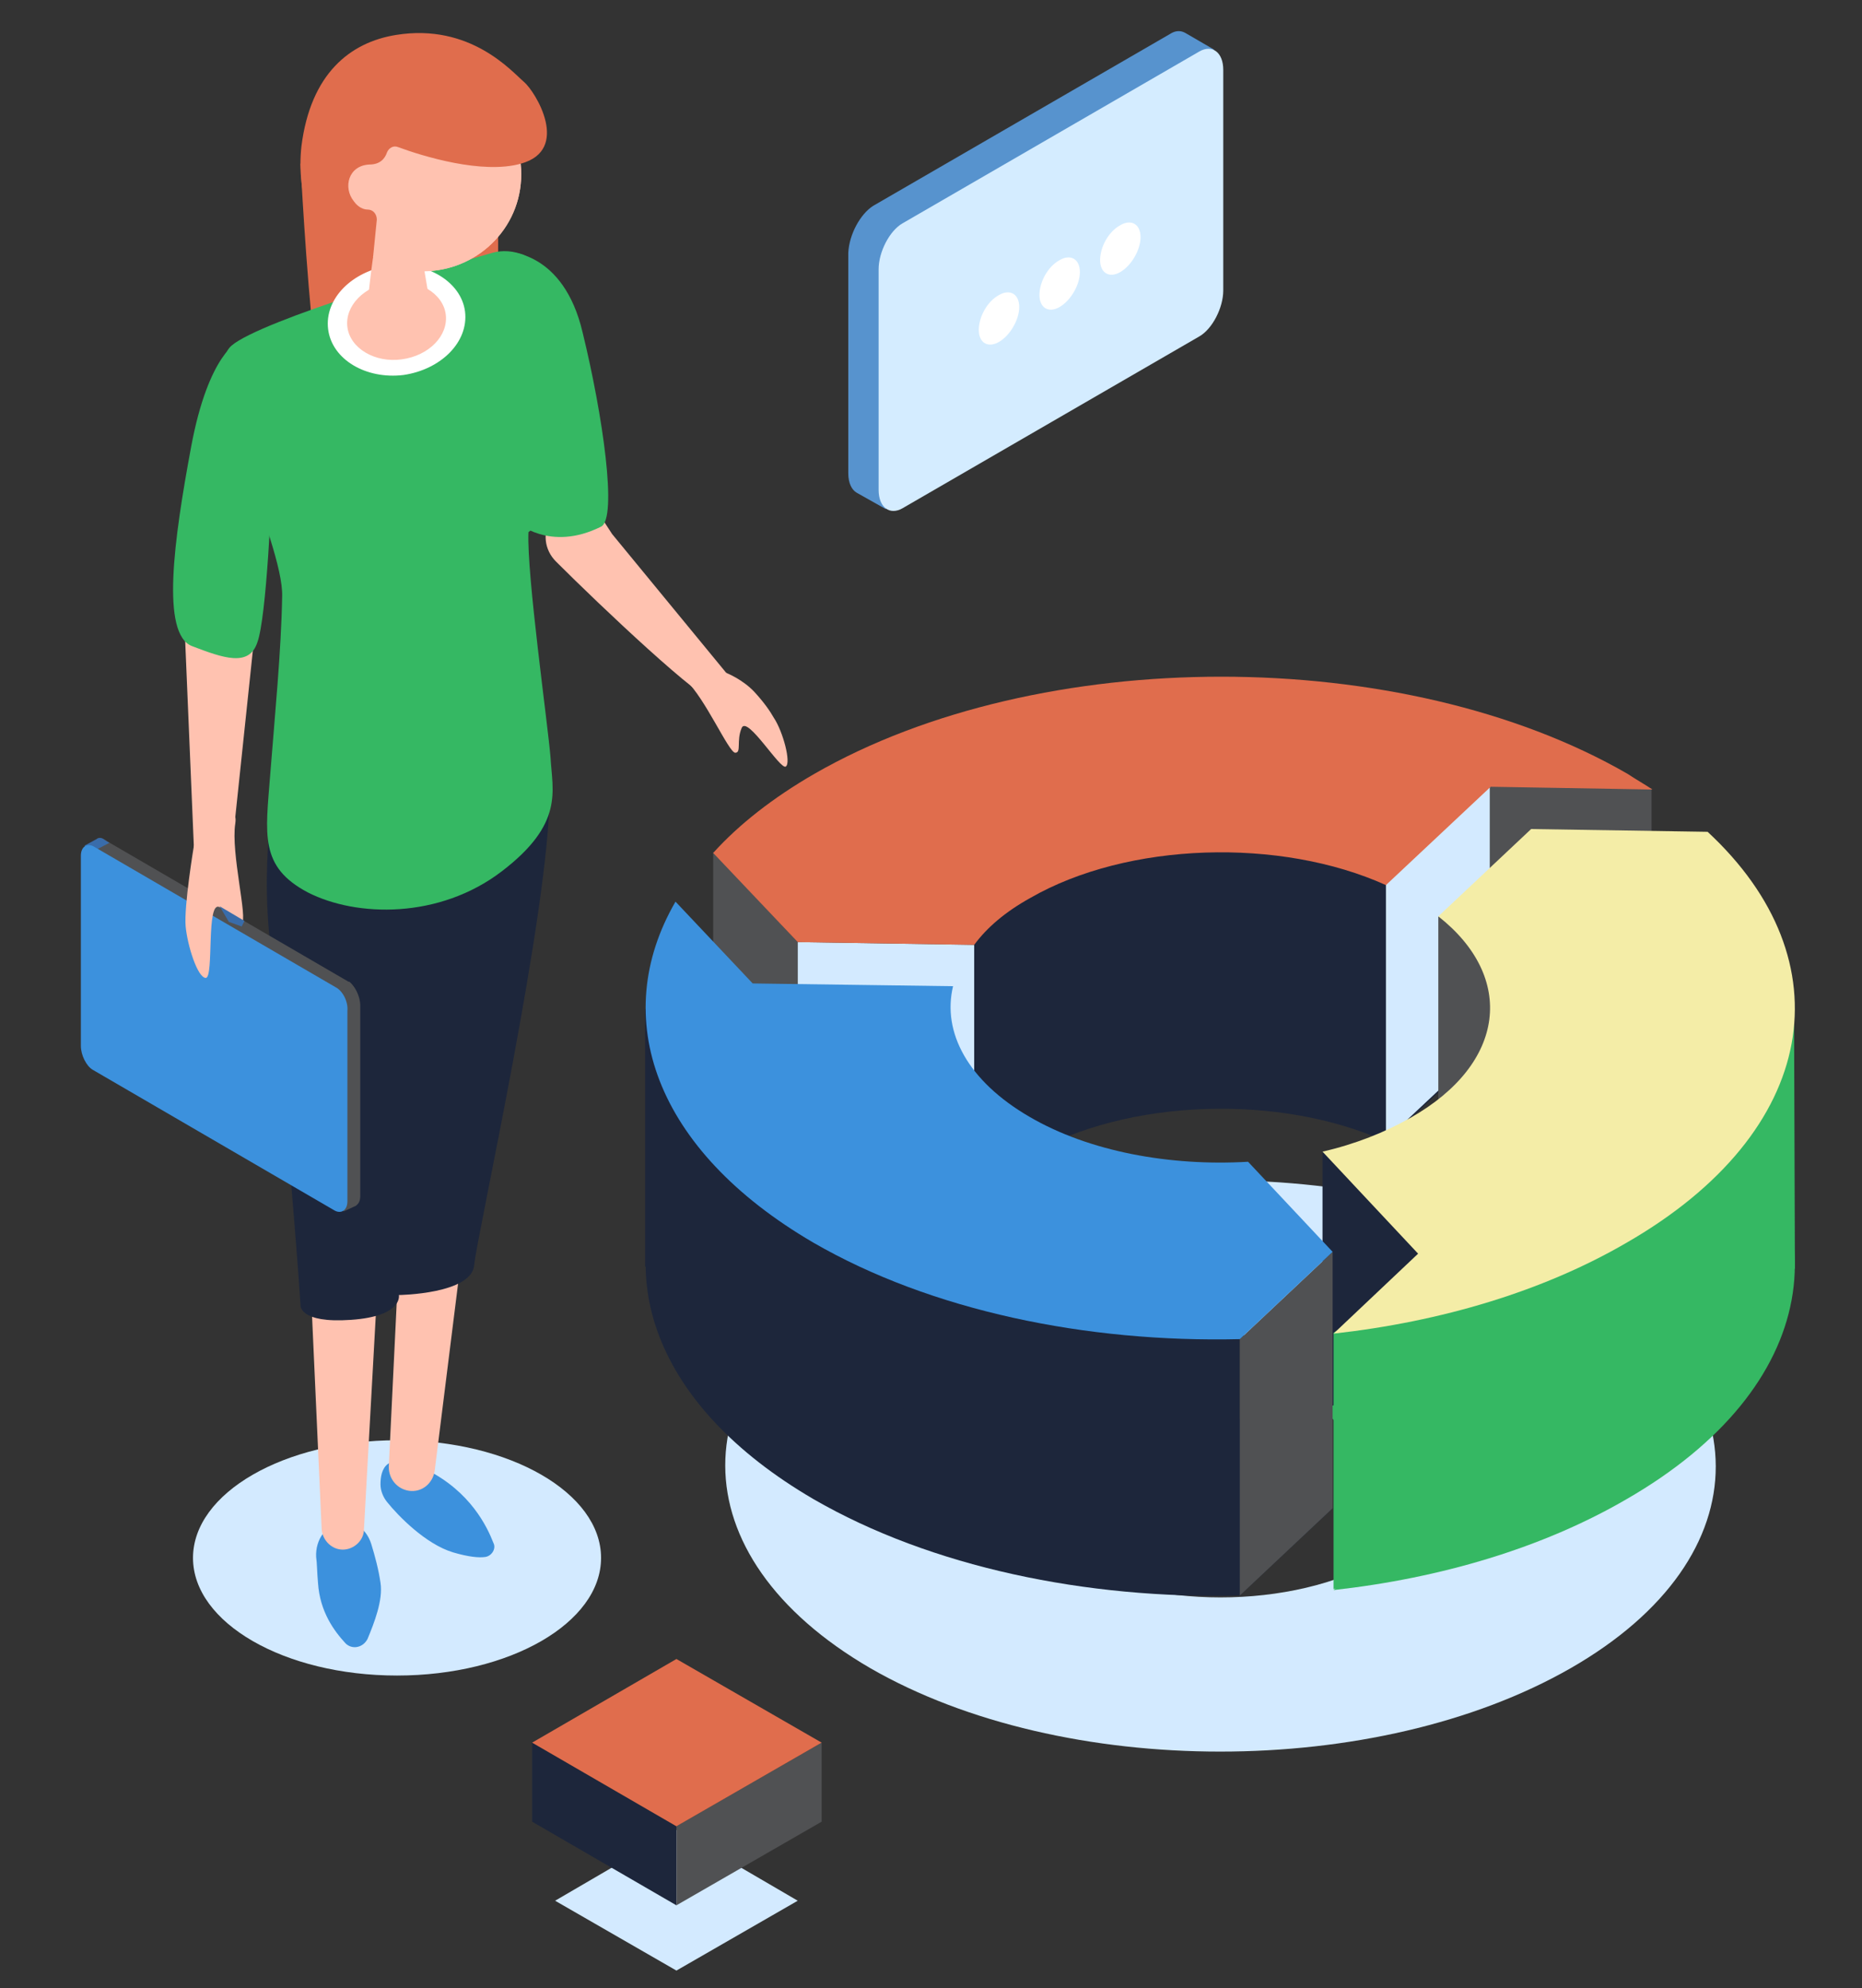
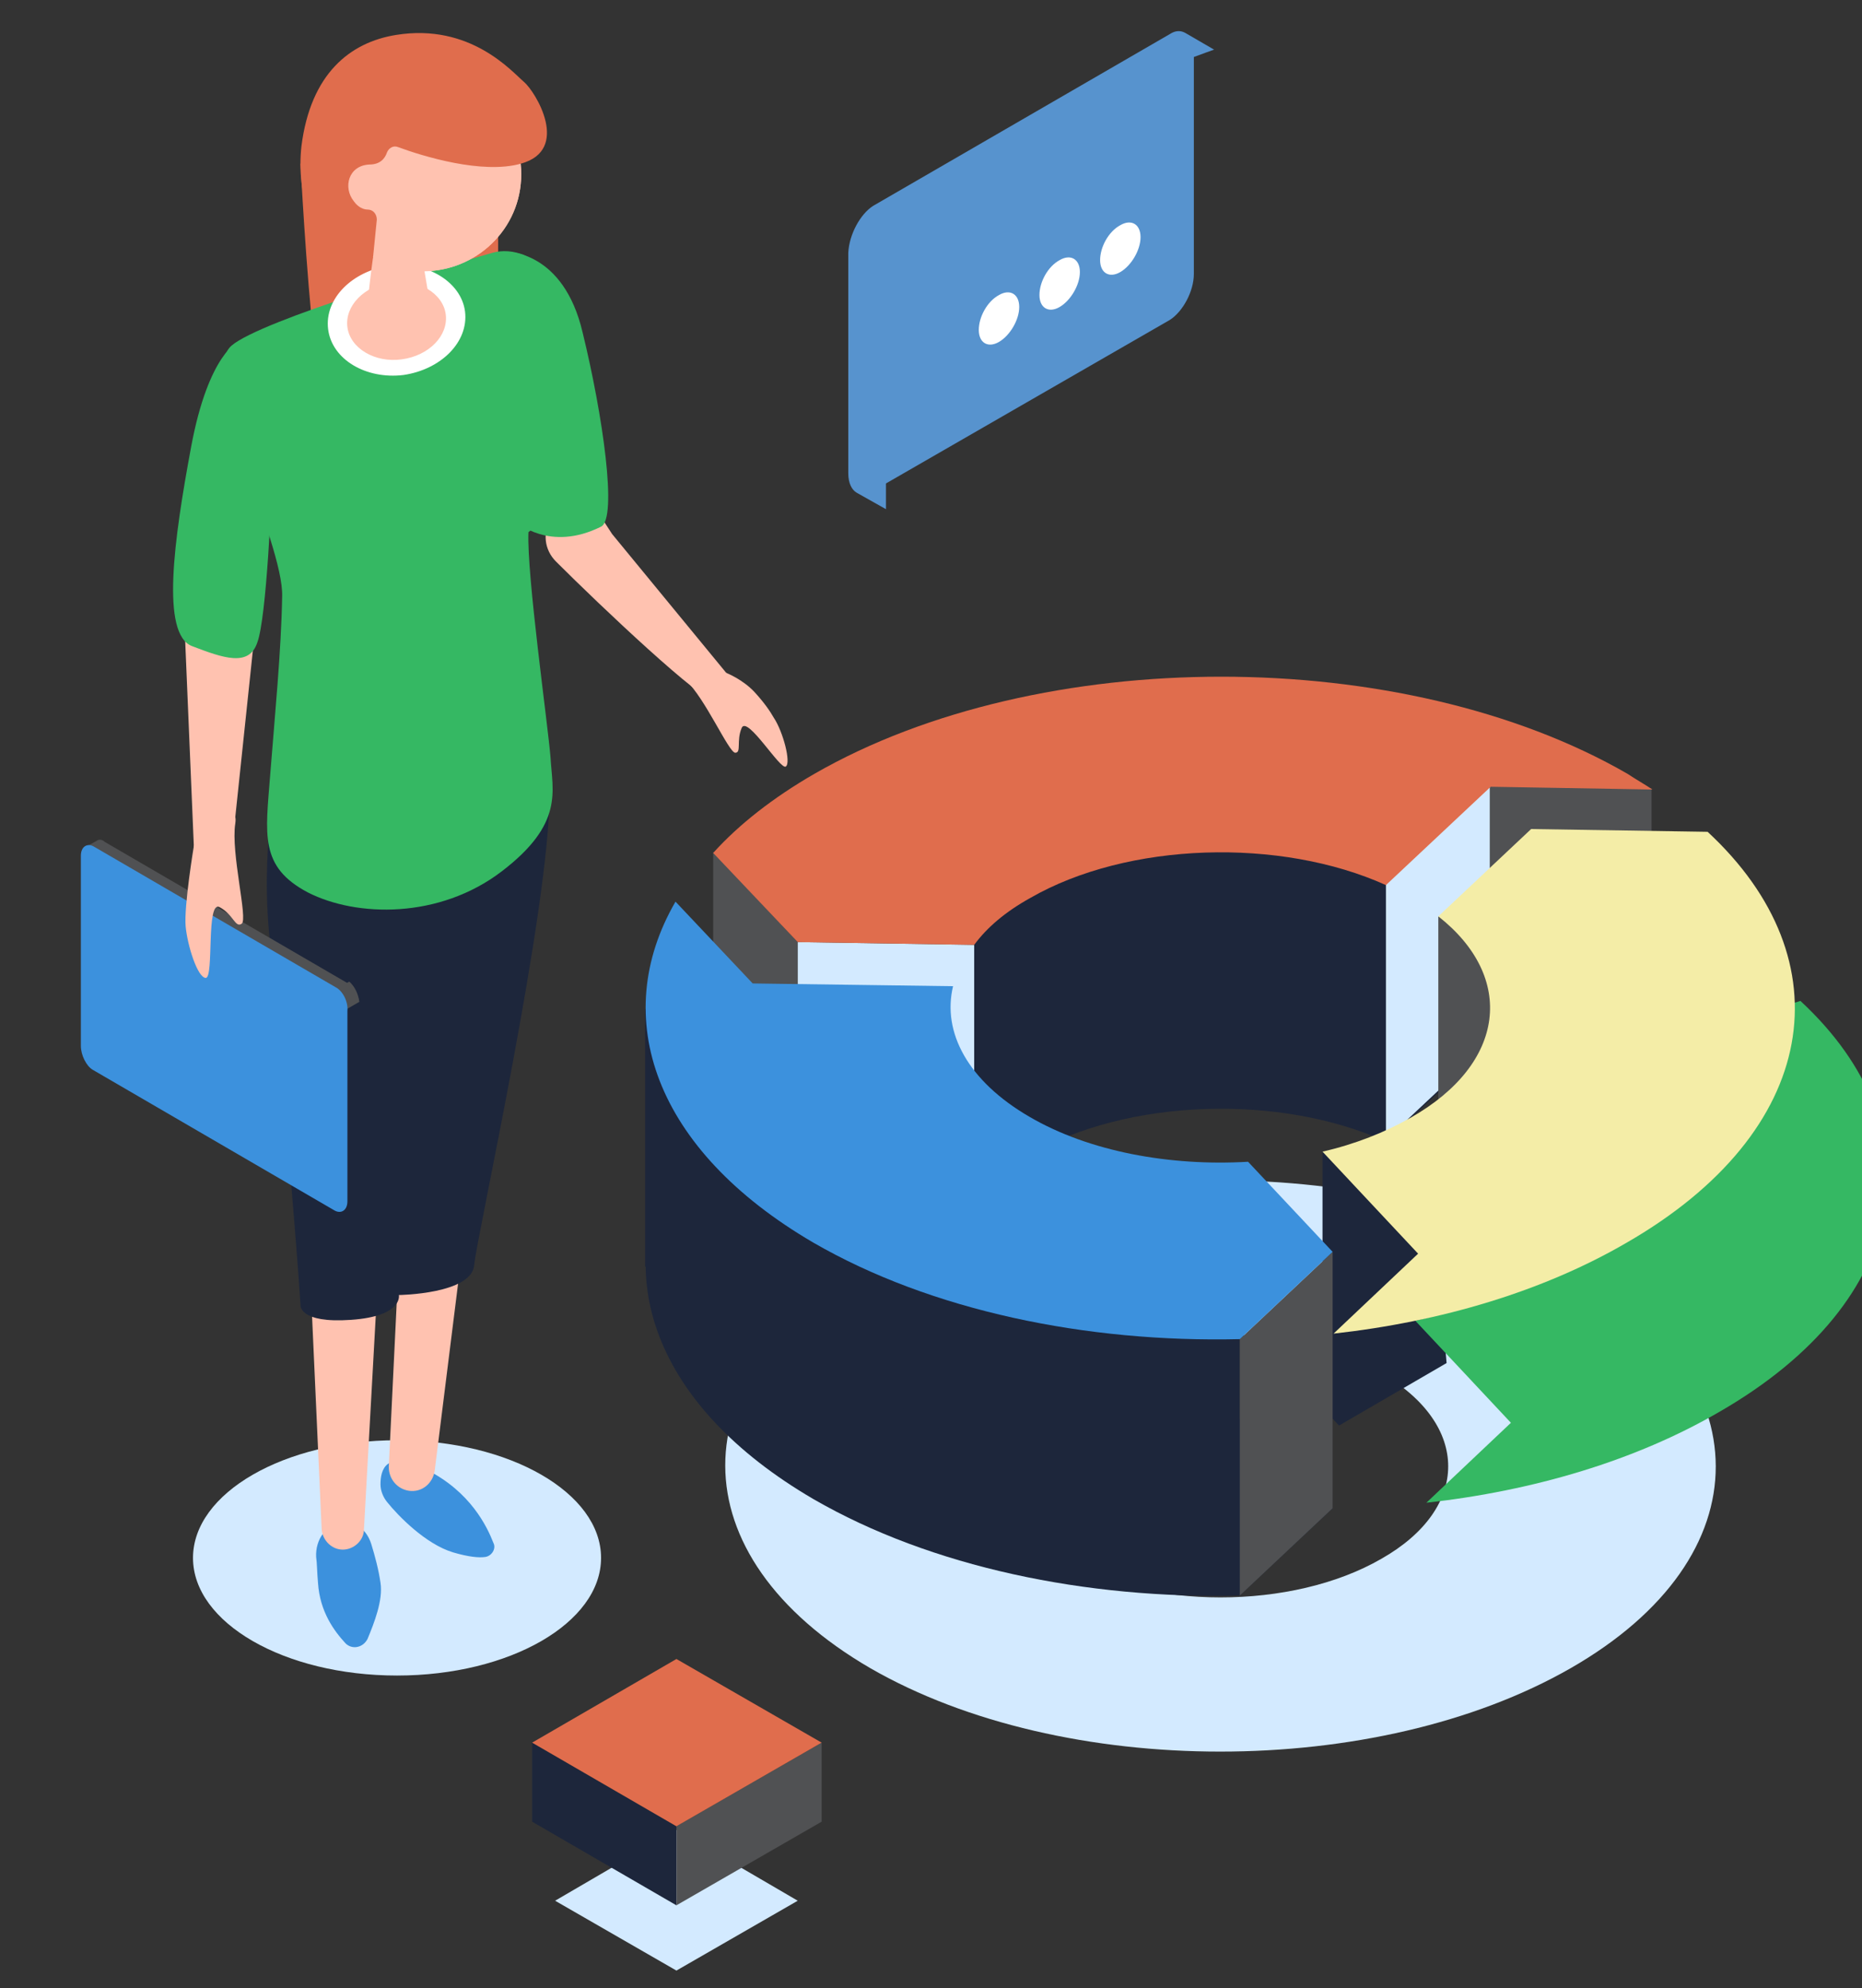
<svg xmlns="http://www.w3.org/2000/svg" version="1.1" x="0px" y="0px" viewBox="0 0 202.6 216.3" style="enable-background:new 0 0 202.6 216.3;" xml:space="preserve">
  <rect x="0" y="0" width="202.6" height="216.3" fill="#333333" stroke="none" />
  <style type="text/css">
	.st0{opacity:0.1;fill:#35B863;}
	.st1{fill:#3C91DD;}
	.st2{fill:#1D263B;}
	.st3{fill:#505153;}
	.st4{fill:#F4EDA7;}
	.st5{fill:#D3EAFF;}
	.st6{fill:#E06D4D;}
	.st7{fill:#35B863;}
	.st8{fill:#FFFBDB;}
	.st9{fill:#EDF3E5;}
	.st10{fill:#313538;}
	.st11{fill:#7D878F;}
	.st12{clip-path:url(#SVGID_2_);}
	.st13{clip-path:url(#SVGID_4_);}
	.st14{clip-path:url(#SVGID_6_);}
	.st15{clip-path:url(#SVGID_8_);}
	.st16{fill:#FFFFFF;}
	.st17{fill:#99B3B3;}
	.st18{fill:#718585;}
	.st19{fill:#CB206A;}
	.st20{fill:#F9AFB6;}
	.st21{enable-background:new    ;}
	.st22{fill:#2E5C81;}
	.st23{clip-path:url(#SVGID_12_);}
	.st24{fill:none;}
	.st25{fill:#D1DDFF;}
	.st26{fill:#827C7B;}
	.st27{fill:#D2C8C6;}
	.st28{fill:#1E5D9D;}
	.st29{fill:#61A1F0;}
	.st30{fill:#132146;}
	.st31{fill:#FF5023;}
	.st32{fill:#FF9911;}
	.st33{fill:#943EC7;}
	.st34{fill:#444738;}
	.st35{fill:#FF4F12;}
	.st36{fill:#62B70F;}
	.st37{fill:#59A8EF;}
	.st38{fill:#053A70;}
	.st39{fill:#7BC7FF;}
	.st40{fill:#81BAD4;}
	.st41{fill:#AED8E8;}
	.st42{fill:#E8AE00;}
	.st43{fill:#303030;}
	.st44{clip-path:url(#SVGID_14_);fill:#EBF7F0;}
	.st45{fill:#36B863;}
	.st46{fill:#4F5254;}
	.st47{fill:#EDF2E5;}
	.st48{fill:#F5EDA6;}
	.st49{fill:#1C263B;}
	.st50{fill:#E06E4D;}
	.st51{fill:#D4EBFF;}
	.st52{fill:#3D91DE;}
	.st53{fill:url(#SVGID_15_);}
	.st54{fill:#6B5BDF;}
	.st55{fill:url(#SVGID_16_);}
	.st56{fill:#EDAC01;}
	.st57{fill:#BA2027;}
	.st58{fill:#FF5F4F;}
	.st59{fill:#7AB2BC;}
	.st60{fill:#FFEE40;}
	.st61{fill:#F28F8F;}
	.st62{fill:#FFA8A7;}
	.st63{fill:#D9EEFF;}
	.st64{fill:#27DEBF;}
	.st65{opacity:0.7;}
	.st66{fill:#C1E4FF;}
	.st67{fill:#1BBC9D;}
	.st68{fill:none;stroke:#1D263B;stroke-width:0.5;stroke-miterlimit:10;}
	.st69{fill:#DCEEFF;}
	.st70{fill-rule:evenodd;clip-rule:evenodd;fill:#F4EDA7;}
	.st71{fill-rule:evenodd;clip-rule:evenodd;fill:#3C91DD;}
	.st72{fill-rule:evenodd;clip-rule:evenodd;fill:#35B863;}
	.st73{fill-rule:evenodd;clip-rule:evenodd;fill:#505153;}
	.st74{fill-rule:evenodd;clip-rule:evenodd;fill:#D3EAFF;}
	.st75{fill:#30BFBF;}
	.st76{fill:url(#SVGID_17_);}
	.st77{fill:#016EF1;}
	.st78{fill:#090C0C;}
	.st79{fill:#1E2323;}
	.st80{opacity:0.2;fill:#BADFE8;enable-background:new    ;}
	.st81{fill:#D4D8D8;}
	.st82{fill:#FFFFFF;enable-background:new    ;}
	.st83{fill-rule:evenodd;clip-rule:evenodd;fill:url(#SVGID_18_);}
	.st84{fill-rule:evenodd;clip-rule:evenodd;fill:#EDF3E5;}
	.st85{fill-rule:evenodd;clip-rule:evenodd;fill:#E06D4D;}
	.st86{fill-rule:evenodd;clip-rule:evenodd;fill:#1D263B;}
	.st87{fill-rule:evenodd;clip-rule:evenodd;fill:#FFFFFF;}
	.st88{fill-rule:evenodd;clip-rule:evenodd;fill:#F9AFB6;}
	.st89{opacity:0.35;fill-rule:evenodd;clip-rule:evenodd;fill:#0960AC;}
	.st90{opacity:0.3;fill-rule:evenodd;clip-rule:evenodd;fill:#1D263B;}
	.st91{opacity:0.35;fill-rule:evenodd;clip-rule:evenodd;fill:#17ACC8;}
	.st92{fill-rule:evenodd;clip-rule:evenodd;fill:#E7A376;}
	.st93{fill-rule:evenodd;clip-rule:evenodd;fill:#FFA698;}
	.st94{fill-rule:evenodd;clip-rule:evenodd;fill:#D0E7FF;}
	.st95{fill:#455A64;}
	.st96{fill:#FAFAFA;}
	.st97{fill:#EBEBEB;}
	.st98{fill:#E0E0E0;}
	.st99{opacity:0.1;}
	.st100{opacity:0.4;fill:#FFFFFF;}
	.st101{opacity:0.7;fill:#FFFFFF;}
	.st102{fill:#16572A;}
	.st103{fill:#CC125A;}
	.st104{fill:#FF5284;}
	.st105{fill:#FFFFFF;stroke:#35B863;stroke-miterlimit:10;}
	.st106{fill:none;stroke:#35B863;stroke-linecap:round;stroke-linejoin:round;stroke-miterlimit:10;}
	.st107{fill:none;stroke:#35B863;stroke-linecap:round;stroke-linejoin:round;}
	.st108{fill:none;stroke:#35B863;stroke-linecap:round;stroke-linejoin:round;stroke-dasharray:0,2.924;}
	.st109{fill:url(#SVGID_19_);}
	.st110{opacity:0.6;fill:#FFFFFF;}
	.st111{fill:#F2CAAA;}
	.st112{fill:#E1E2E3;}
	.st113{fill:#302B2D;}
	.st114{fill:url(#SVGID_20_);}
	.st115{fill:#F5D4B3;}
	.st116{fill:#EBC4A5;}
	.st117{fill:#C7C7C7;}
	.st118{fill:none;stroke:#E06D4D;stroke-linecap:round;stroke-linejoin:round;}
	.st119{fill:none;stroke:#E06D4D;stroke-linecap:round;stroke-linejoin:round;stroke-dasharray:0,3.137;}
	.st120{fill:none;stroke:#E06D4D;stroke-linecap:round;stroke-linejoin:round;stroke-dasharray:0,2.935;}
	.st121{fill:none;stroke:#E06D4D;stroke-linecap:round;stroke-linejoin:round;stroke-dasharray:0,3.107;}
	.st122{fill:none;stroke:#E06D4D;stroke-linecap:round;stroke-linejoin:round;stroke-dasharray:0,2.988;}
	.st123{fill:none;stroke:#E06D4D;stroke-linecap:round;stroke-linejoin:round;stroke-miterlimit:10;}
	.st124{fill:#D29FFF;}
	.st125{fill:#983BE9;}
	.st126{fill:#95D359;}
	.st127{fill:#C13D1A;}
	.st128{fill:#DB5126;}
	.st129{fill:#EF602E;}
	.st130{fill:#FCB28D;}
	.st131{fill:#F09365;}
	.st132{fill:#021340;}
	.st133{fill:#FCA579;}
	.st134{fill:#FFEB8A;}
	.st135{fill:#FFD217;}
	.st136{fill:#007A6E;}
	.st137{opacity:0.5;fill:#FFFFFF;}
	.st138{fill-rule:evenodd;clip-rule:evenodd;fill:#301D19;}
	.st139{fill:#FEAC15;}
	.st140{fill:#0669BF;}
	.st141{fill:none;stroke:#1D263B;stroke-width:0.5;stroke-linecap:round;stroke-linejoin:round;stroke-miterlimit:10;}
	.st142{fill:#F7E041;}
	.st143{fill:#E9662C;}
	.st144{fill:#D36BC5;}
	.st145{fill:#A4C639;}
	.st146{fill:none;stroke:#FFFFFF;stroke-miterlimit:10;}
	.st147{opacity:0.8;fill:#0C401E;enable-background:new    ;}
	.st148{clip-path:url(#SVGID_25_);}
	.st149{opacity:0.4;clip-path:url(#SVGID_26_);fill:#0C401E;enable-background:new    ;}
	.st150{opacity:0.8;clip-path:url(#SVGID_26_);fill:#0C401E;enable-background:new    ;}
	.st151{clip-path:url(#SVGID_26_);fill:#0C401E;}
	.st152{fill-rule:evenodd;clip-rule:evenodd;fill:#FDFFFF;}
	.st153{fill-rule:evenodd;clip-rule:evenodd;fill:#575756;}
	.st154{fill-rule:evenodd;clip-rule:evenodd;fill:#E7AA73;}
	.st155{fill-rule:evenodd;clip-rule:evenodd;fill:#9C9C9B;}
	.st156{fill-rule:evenodd;clip-rule:evenodd;fill:#D9D9D9;}
	.st157{fill-rule:evenodd;clip-rule:evenodd;fill:#296AAD;}
	.st158{fill-rule:evenodd;clip-rule:evenodd;fill:#3C3C3B;}
	.st159{fill-rule:evenodd;clip-rule:evenodd;fill:#253639;}
	.st160{opacity:0.1;fill-rule:evenodd;clip-rule:evenodd;fill:#FFFFFF;}
	.st161{opacity:0.9;fill-rule:evenodd;clip-rule:evenodd;fill:#FFFFFF;}
	.st162{opacity:0.8;fill-rule:evenodd;clip-rule:evenodd;fill:#FFFFFF;}
	.st163{opacity:0.7;fill-rule:evenodd;clip-rule:evenodd;fill:#FFFFFF;}
	.st164{opacity:0.6;fill-rule:evenodd;clip-rule:evenodd;fill:#FFFFFF;}
	.st165{opacity:0.5;fill-rule:evenodd;clip-rule:evenodd;fill:#FFFFFF;}
	.st166{opacity:0.4;fill-rule:evenodd;clip-rule:evenodd;fill:#FFFFFF;}
	.st167{opacity:0.3;fill-rule:evenodd;clip-rule:evenodd;fill:#FFFFFF;}
	.st168{opacity:0.2;fill-rule:evenodd;clip-rule:evenodd;fill:#FFFFFF;}
	.st169{fill:url(#SVGID_27_);}
	.st170{fill:url(#SVGID_28_);}
	.st171{fill:url(#SVGID_29_);}
	.st172{clip-path:url(#SVGID_31_);fill:#D3EAFF;}
	.st173{fill:#EAEFFF;}
	.st174{fill:#333333;}
	.st175{fill:url(#SVGID_32_);}
	.st176{fill:url(#SVGID_33_);}
	.st177{fill:url(#SVGID_34_);}
	.st178{fill:url(#SVGID_35_);}
	.st179{fill:url(#SVGID_36_);}
	.st180{fill:#7F7358;}
	.st181{fill:url(#SVGID_37_);}
	.st182{fill:url(#SVGID_38_);}
	.st183{fill:url(#SVGID_39_);}
	.st184{fill:url(#SVGID_40_);}
	.st185{fill:url(#SVGID_41_);}
	.st186{fill:url(#SVGID_42_);}
	.st187{fill:url(#SVGID_43_);}
	.st188{fill:url(#SVGID_44_);}
	.st189{clip-path:url(#XMLID_6_);enable-background:new    ;}
	.st190{fill:#5B5B5B;}
	.st191{fill:#575757;}
	.st192{fill:#555555;}
	.st193{fill:#525252;}
	.st194{fill:#505050;}
	.st195{fill:#4D4D4D;}
	.st196{clip-path:url(#XMLID_10_);enable-background:new    ;}
	.st197{fill:#424242;}
	.st198{fill:#444444;}
	.st199{clip-path:url(#XMLID_11_);enable-background:new    ;}
	.st200{fill:#484A4C;}
	.st201{fill:#4C433C;}
	.st202{fill:#8BEAFF;}
	.st203{fill:#FFA834;}
	.st204{fill:#FED322;}
	.st205{fill:#D07400;}
	.st206{fill:#396CAA;}
	.st207{fill:#2E7DA2;}
	.st208{fill:#225A7C;}
	.st209{opacity:0.6;fill:#C7F1FF;}
	.st210{opacity:0.8;}
	.st211{fill:#7D7D7D;}
	.st212{fill:#D4ECFF;}
	.st213{fill:#FFC2B0;}
	.st214{fill:#274F89;}
	.st215{fill:#5793CE;}
</style>
  <g id="Layer_1">
</g>
  <g id="Layer_2">
</g>
  <g id="Layer_3">
    <path class="st5" d="M170.9,137.5c-21-12.1-55.1-12.1-76.2,0s-21,31.8,0,44c21,12.1,55.1,12.1,76.2,0S191.9,149.7,170.9,137.5z    M150.3,169.6c-9.7,5.6-25.3,5.6-35,0s-9.7-14.6,0-20.2c9.7-5.6,25.3-5.6,35,0C160,155,160,164.1,150.3,169.6z" />
    <path class="st2" d="M86.8,130.4l19.2,0.3c1.4-1.9,3.4-3.6,6.1-5.1c10.6-6.1,27.2-6.6,38.7-1.4l11.4-10.7l17.6,0.3   c-0.9-0.6-1.8-1.1-2.7-1.7c-24.4-14.1-64-14.1-88.5,0c-4.5,2.6-8.2,5.5-11,8.6L86.8,130.4z" />
    <polygon class="st3" points="179.7,85.8 179.7,113.7 162.1,113.4 162.1,85.5  " />
    <polygon class="st5" points="150.7,96.2 150.7,124.1 162.1,113.4 162.1,85.5  " />
    <path class="st2" d="M106,102.8v27.9l25.3-20.6l19.5,14.1V96.2l-17.9-8.7c0,0-24.7,7.6-26,7.9C105.5,95.7,106,102.8,106,102.8z" />
    <polygon class="st5" points="86.8,102.5 86.8,130.4 106,130.7 106,102.8  " />
    <polygon class="st3" points="77.6,92.7 77.6,120.6 86.8,130.4 86.8,102.5  " />
    <path class="st6" d="M86.8,102.5l19.2,0.3c1.4-1.9,3.4-3.6,6.1-5.1c10.6-6.1,27.2-6.6,38.7-1.4l11.4-10.7l17.6,0.3   c-0.9-0.6-1.8-1.1-2.7-1.7c-24.4-14.1-64-14.1-88.5,0c-4.5,2.6-8.2,5.5-11,8.6L86.8,102.5z" />
    <path class="st3" d="M156.5,99.7v25.6l16.6-4c0,0-1-15-1.3-15.4C171.4,105.5,156.5,99.7,156.5,99.7z" />
    <path class="st2" d="M143.9,125.3v27.9l1.8,1.9l11.7-6.8c0,0-1.8-21.3-2-21.7C155.2,126.2,143.9,125.3,143.9,125.3z" />
-     <path class="st7" d="M166.6,118.1l-10.1,9.5c8.4,6.6,7.4,16-3,21.9c-2.8,1.6-6.1,2.9-9.6,3.7l10.4,11.1l-9.2,8.7   c11.7-1.3,22.8-4.6,31.9-9.9c21-12.1,23.9-30.7,8.8-44.7L166.6,118.1z" />
-     <polygon class="st7" points="145.1,145 145.1,172.9 167.9,164.1 195.3,138 195.2,108.3 166.2,131.3  " />
+     <path class="st7" d="M166.6,118.1c8.4,6.6,7.4,16-3,21.9c-2.8,1.6-6.1,2.9-9.6,3.7l10.4,11.1l-9.2,8.7   c11.7-1.3,22.8-4.6,31.9-9.9c21-12.1,23.9-30.7,8.8-44.7L166.6,118.1z" />
    <path class="st4" d="M166.6,90.2l-10.1,9.5c8.4,6.6,7.4,16-3,21.9c-2.8,1.6-6.1,2.9-9.6,3.7l10.4,11.1l-9.2,8.7   c11.7-1.3,22.8-4.6,31.9-9.9c21-12.1,23.9-30.7,8.8-44.7L166.6,90.2z" />
    <path class="st2" d="M145,164.1l-9.2-9.8c-8.5,0.5-17.3-1.1-23.8-4.9c-6.7-3.9-9.5-9.2-8.3-14.2l-21.8-0.3l-8.4-8.9   c-7.3,12.6-2.3,27,15,37.1c12.8,7.4,29.7,10.9,46.4,10.5L145,164.1z" />
    <polygon class="st2" points="134.9,145.7 134.9,173.6 70.2,137.8 70.2,109.8 79.7,113.7  " />
    <polygon class="st3" points="145,136.2 145,164.1 134.9,173.6 134.9,145.7  " />
    <path class="st1" d="M145,136.2l-9.2-9.8c-8.5,0.5-17.3-1.1-23.8-4.9c-6.7-3.9-9.5-9.2-8.3-14.2L81.9,107l-8.4-8.9   c-7.3,12.6-2.3,27,15,37.1c12.8,7.4,29.7,10.9,46.4,10.5L145,136.2z" />
    <path class="st215" d="M95,22.4l32.3-18.7c0.6-0.4,1.2-0.4,1.7-0.1c0,0,0,0,0,0l3.1,1.8c0,0-1.4,0.5-2.2,0.8v23.6   c0,1.9-1.2,4.1-2.6,5L96.4,52.6v2.8l-3.2-1.8l0,0c-0.5-0.3-0.9-1-0.9-2.1v-24C92.4,25.5,93.6,23.3,95,22.4z" />
-     <path class="st212" d="M98.2,55.3l32.3-18.7c1.4-0.8,2.6-3.1,2.6-5v-24c0-1.9-1.2-2.8-2.6-2L98.2,24.3c-1.4,0.8-2.6,3.1-2.6,5v24   C95.6,55.2,96.8,56.1,98.2,55.3z" />
    <path class="st16" d="M119.7,28.3c0,1.4,1,2,2.2,1.3c1.2-0.7,2.2-2.4,2.2-3.8c0-1.4-1-2-2.2-1.3C120.6,25.2,119.7,26.9,119.7,28.3z   " />
    <path class="st16" d="M113.1,32.1c0,1.4,1,2,2.2,1.3c1.2-0.7,2.2-2.4,2.2-3.8c0-1.4-1-2-2.2-1.3C114,29,113.1,30.7,113.1,32.1z" />
    <path class="st16" d="M106.5,35.9c0,1.4,1,2,2.2,1.3c1.2-0.7,2.2-2.4,2.2-3.8c0-1.4-1-2-2.2-1.3C107.4,32.8,106.5,34.5,106.5,35.9z   " />
    <ellipse class="st5" cx="43.2" cy="169.5" rx="22.2" ry="12.8" />
    <path class="st6" d="M32.7,17.8c0,0,0.6,11.8,1.5,19.7c0.9,7.9,20-6.1,20-6.1v-9L32.7,17.8z" />
    <path class="st1" d="M41.4,161.5c0,0.7,0.3,1.4,0.7,1.9c1.2,1.5,4.2,4.6,7.2,5.5c1.7,0.5,2.8,0.6,3.5,0.5c0.7-0.1,1.2-0.9,0.9-1.5   c-0.7-1.8-2.5-5.6-7.3-8C41.9,157.6,41.4,160,41.4,161.5z" />
    <path class="st1" d="M37.1,165.6c1.5-0.2,2.8,0.8,3.3,2.4c0.4,1.3,0.8,2.8,1,4.2c0.3,1.9-0.7,4.4-1.4,6.1c-0.5,1-1.7,1.2-2.4,0.5   c-1.2-1.3-2.8-3.4-3-6.6c-0.1-1.1-0.1-2.1-0.2-2.8C34.3,167.5,35.5,165.9,37.1,165.6L37.1,165.6z" />
    <path class="st213" d="M33.9,142l1.1,24.4c0.1,1.2,1.1,2.2,2.3,2.2l0,0c1.2,0,2.3-1,2.3-2.2l1.5-27.1L33.9,142z" />
    <path class="st213" d="M50,138.4l-2.7,21.6c-0.2,1.4-1.4,2.4-2.8,2.2l0,0c-1.3-0.2-2.2-1.3-2.2-2.6l1.1-22.7L50,138.4z" />
    <path class="st2" d="M29.3,90.4c0,0-0.6,5.4,0,11.3c0.6,5.9,3,33.6,3.4,40.3c0,0-0.2,2,5.5,1.6c5.7-0.4,5.2-2.7,5.2-2.7   s8-0.1,8.2-3.3c0.3-3.2,8.2-38.6,8.2-51.3L29.3,90.4z" />
    <path class="st213" d="M62.7,52.1l3.9,6L80,74.4c0,0-0.5,1.5-2.1,1.9c-1.3,0.3-12.6-10.4-17.4-15.2c-1.3-1.3-1.5-3.2-0.5-4.8   L62.7,52.1z" />
    <path class="st7" d="M55.1,27.4c0,0,6.2-0.2,8.3,8.8c2.2,9,3.8,20.2,2,21.1c-5.6,2.8-9.2-0.5-9.2-0.5L55.1,27.4z" />
    <path class="st7" d="M56.9,27.7c-1.1-0.4-2.2-0.5-3.3-0.2c-5.3,1.5-25.1,7.3-28.4,10.1c-3.8,3.2,5.7,21.4,5.5,27.3   c-0.1,5.9-0.8,13-1.3,19.4c-0.5,6.5-1.2,10,4.1,12.8c5.3,2.7,14.3,2.9,21.1-2.3c6.8-5.2,5.5-8.7,5.3-12.4   c-0.3-3.7-2.6-19.9-2.4-24.5c0,0,2.4-1.8,4.1-4.8c1.8-3-1.4-8.5-2.6-12.1c-1.3-3.6,0.7-7.7,0.3-10.6C59,29,58.1,28.2,56.9,27.7z" />
    <path class="st16" d="M50.6,33.9c0.4,3.3-2.6,6.3-6.7,6.9c-4.1,0.5-7.8-1.7-8.2-5c-0.4-3.3,2.6-6.3,6.7-6.9   C46.5,28.4,50.2,30.7,50.6,33.9z" />
    <path class="st213" d="M48.5,34.2c0.3,2.3-1.8,4.5-4.8,4.9c-2.9,0.4-5.6-1.2-5.9-3.5c-0.3-2.3,1.8-4.5,4.8-4.9   C45.5,30.3,48.2,31.9,48.5,34.2z" />
    <path class="st213" d="M45.5,26.5c0,0-3.6-2.9-4.3-1.5C40.6,26.6,40,33,40,33l7.1,1.9L46,28.4C46,28.4,47.4,27.2,45.5,26.5z" />
    <path class="st213" d="M56.7,19.5c-0.3,5.9-5.4,10.3-11.2,10s-10.3-5.4-10-11.2c0.3-5.9,5.4-10.3,11.2-10   C52.5,8.6,57,13.7,56.7,19.5z" />
    <path class="st213" d="M56.7,19.5c-0.3,5.9-5.4,10.3-11.2,10s-10.3-5.4-10-11.2c0.3-5.9,5.4-10.3,11.2-10   C52.5,8.6,57,13.7,56.7,19.5z" />
    <polygon class="st213" points="19.9,63.8 21.1,92.3 25.2,92.7 27.9,67.1  " />
    <path class="st7" d="M26,37.1c0,0-3.3,1.3-5.2,11.5c-1.9,10.2-3.3,20.4,0.1,21.7s6.2,2.3,7.1-0.4c1-2.7,1.6-15.9,1.7-20.6   C29.8,44.6,30,38,26,37.1z" />
    <path class="st213" d="M79,73.2c0,0,1.8,0.7,3.1,2.1c1.1,1.2,1.7,2.1,2.1,2.8c1,1.5,1.9,4.9,1.3,5.3c-0.6,0.4-4.2-5.6-4.8-4.2   c-0.6,1.4,0,2.7-0.7,2.7c-0.7,0-3.3-6-5.4-7.9C72.5,72.1,79,73.2,79,73.2z" />
-     <path class="st3" d="M37.4,131.8l-2.2-2.9l-23.2-13.5c-0.7-0.4-1.3-1.6-1.3-2.6l0-19l-1.3-1.7l1.3-0.7l0,0c0.2-0.2,0.6-0.2,0.9,0.1   l26.3,15.3c0.7,0.4,1.3,1.6,1.3,2.6l0,20.7c0,0.6-0.2,0.9-0.5,1.1l0,0L37.4,131.8z" />
    <path class="st3" d="M21.3,120.9l-1.7-1l-9.1-15.7l0-10.3l-1.3-1.7l1.3-0.7l0,0c0.2-0.2,0.6-0.2,0.9,0.1l26.3,15.3   c0.4,0.2,0.7,0.7,1,1.2L21.3,120.9z" />
-     <path class="st206" d="M9.8,92.8l-0.6-0.8l1.3-0.7l0,0c0.2-0.2,0.6-0.2,0.9,0.1l0.5,0.3L9.8,92.8z" />
    <path class="st3" d="M38,106.8c0.6,0.5,1,1.4,1.1,2.2l-2.6,1.5l-1.2-2.1L38,106.8z" />
    <path class="st1" d="M36.5,107.4L10.2,92.1c-0.7-0.4-1.4,0-1.4,1l0,20.7c0,1,0.6,2.2,1.3,2.6l26.3,15.3c0.7,0.4,1.4,0,1.4-1l0-20.7   C37.9,109,37.3,107.8,36.5,107.4z" />
    <path class="st213" d="M21.1,92c0,0-1.1,6.6-0.9,8.8c0.2,2.1,1.3,5.6,2.2,5.6c0.9-0.1,0-8.5,1.5-7.7c1.5,0.8,1.7,2.3,2.4,1.8   c0.7-0.5-1.2-7.7-0.7-10.9C26.1,86.4,21.1,92,21.1,92z" />
    <path class="st6" d="M57,8.9c-1.3-1.1-5.8-6.4-13.9-5.1C38.1,4.6,33.8,8,32.8,15.9c-0.6,5.3,1.3,10.6,4.9,14.4   c0.2-0.1,0.4-0.2,0.6-0.3c2-1.3,2.3-2.1,2.3-2.1l0.4-4c0-0.6-0.4-1.1-1-1.1c-0.4,0-1-0.2-1.5-0.9c-1.2-1.5-0.6-3.9,1.7-4   c1.2,0,1.7-0.7,1.9-1.3c0.2-0.5,0.7-0.8,1.2-0.6c2.7,1,9.2,3,13.4,1.8C62.1,16.3,58.3,10,57,8.9z" />
-     <polygon class="st206" points="26.6,100.2 23.9,98.6 24.9,100.3 26.3,100.8  " />
    <polygon class="st5" points="60.4,206.8 73.6,199.1 86.8,206.8 73.6,214.4  " />
    <polygon class="st2" points="73.6,207.3 73.6,198.7 57.9,189.6 57.9,198.2  " />
    <polygon class="st3" points="73.6,198.7 89.4,189.6 89.4,198.2 73.6,207.3  " />
    <polygon class="st6" points="57.9,189.6 73.6,180.5 89.4,189.6 73.6,198.7  " />
  </g>
</svg>